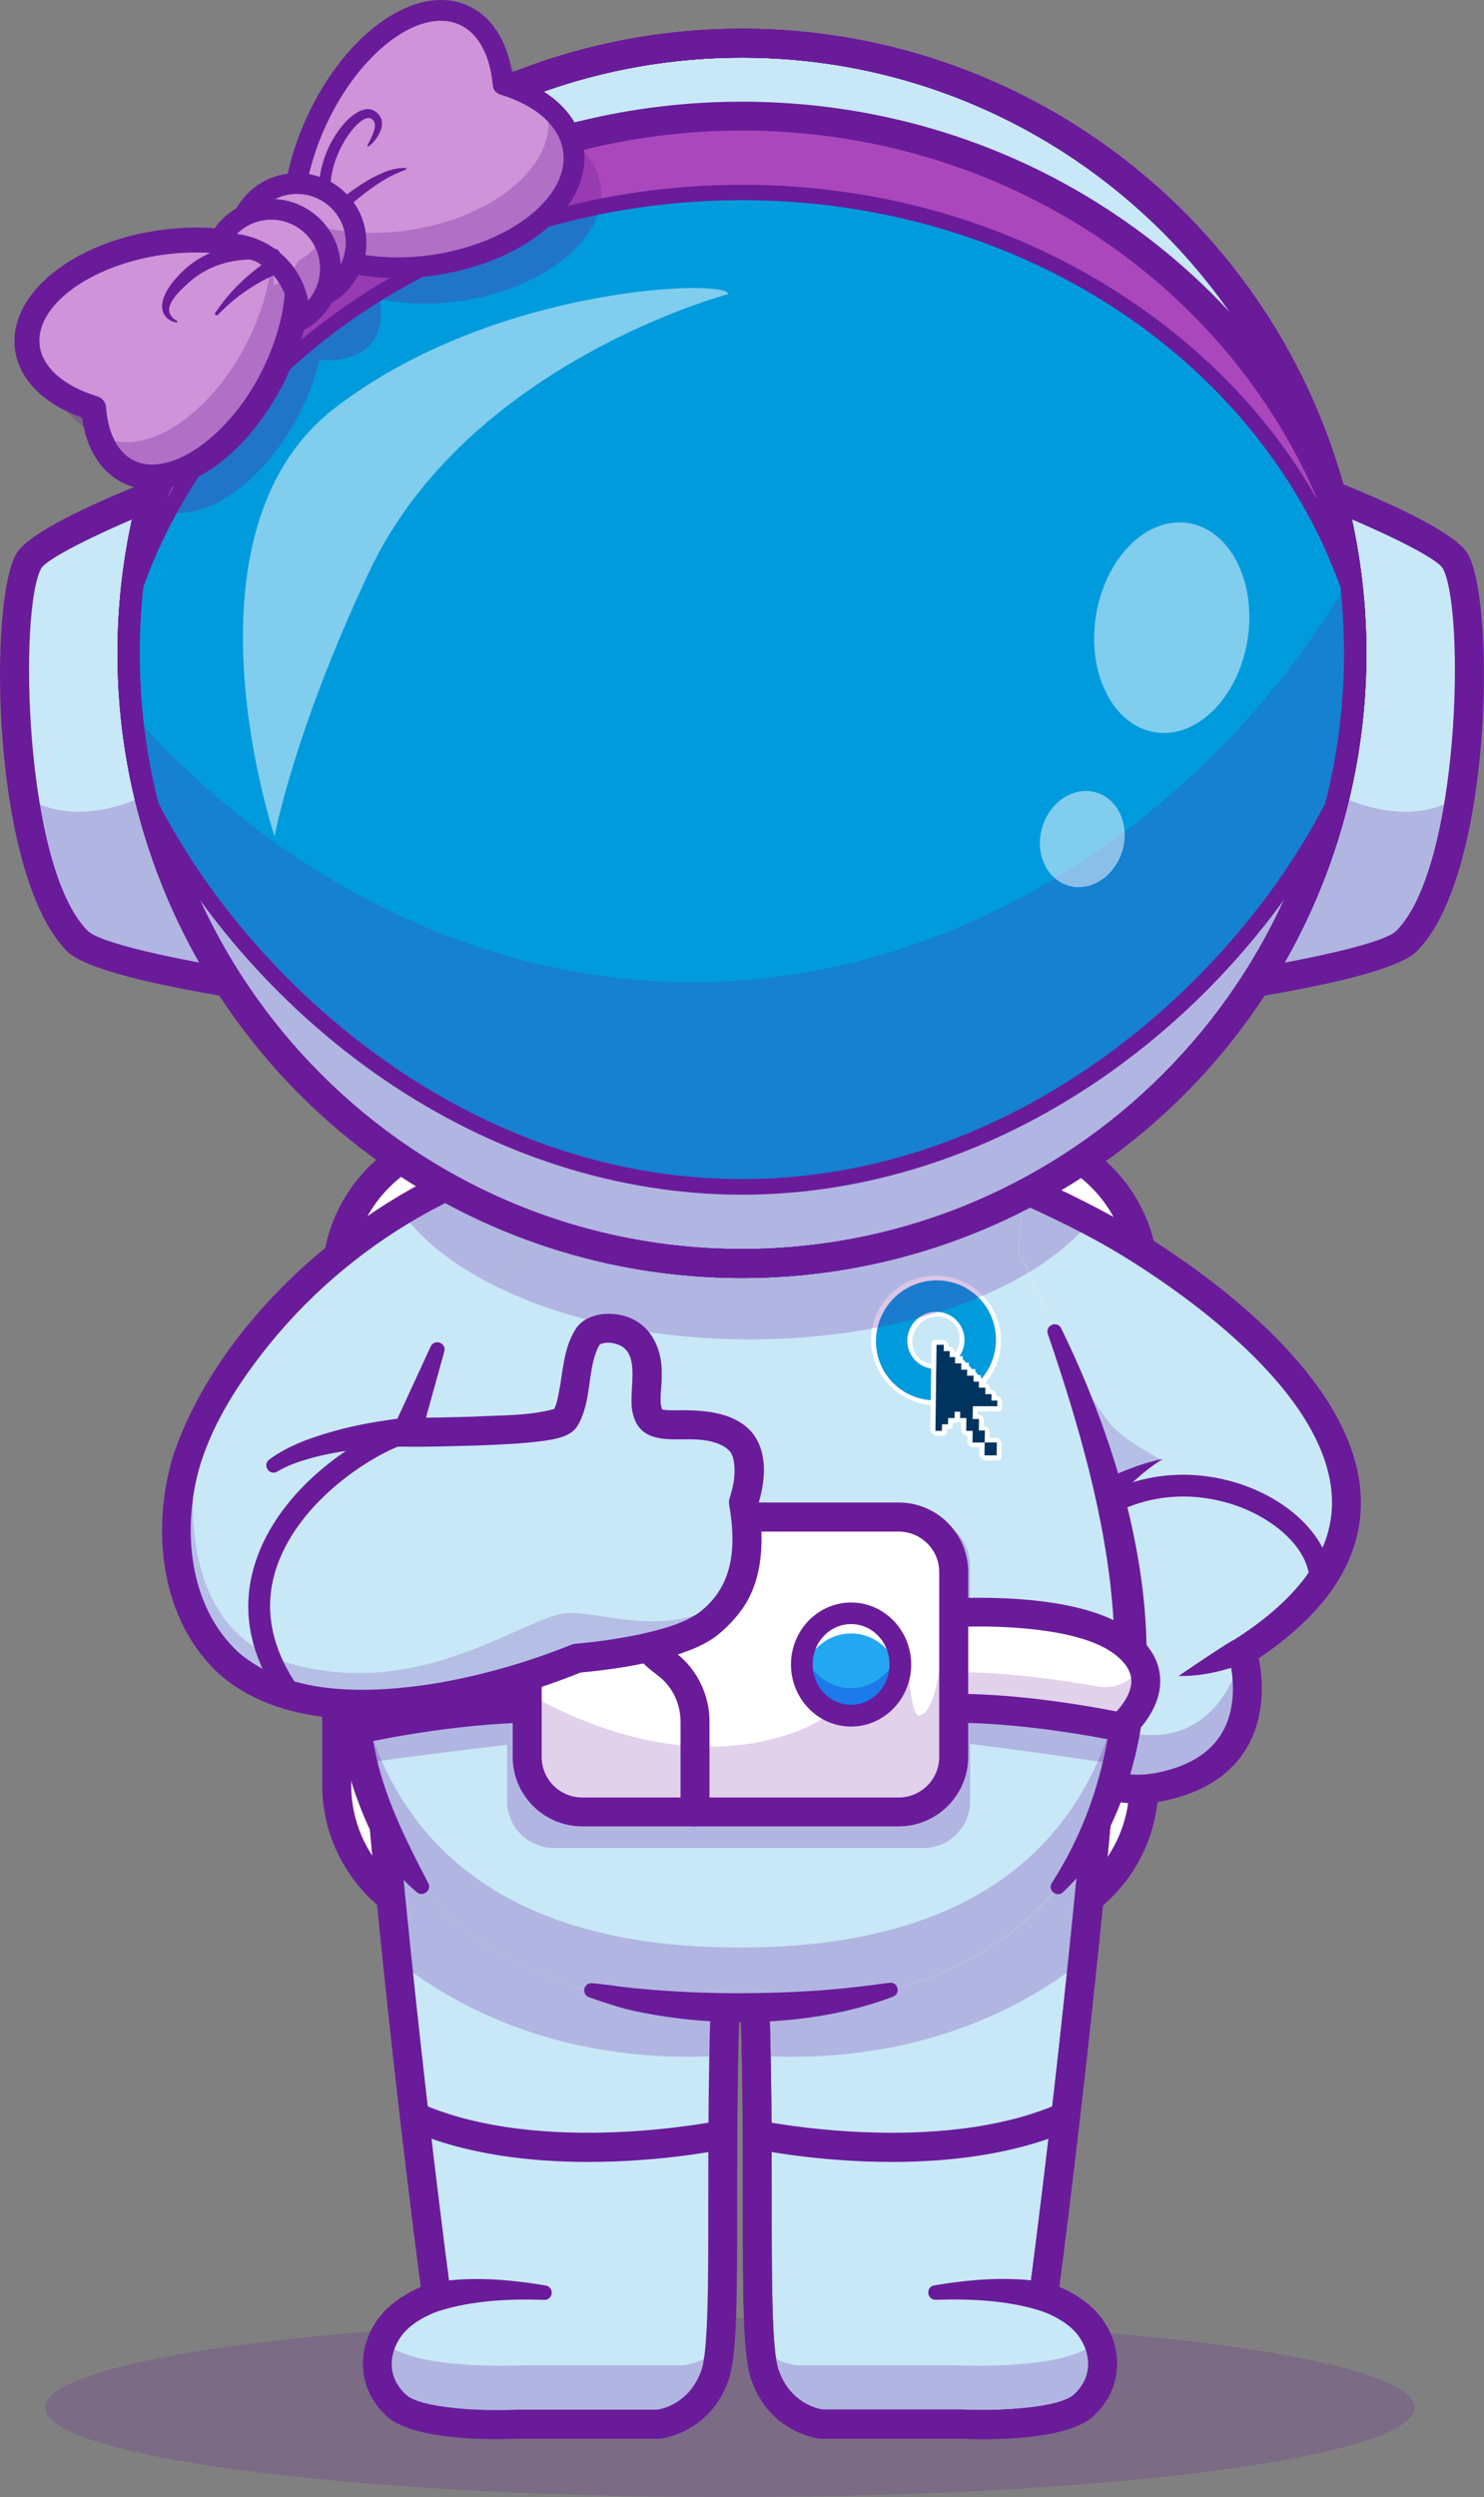
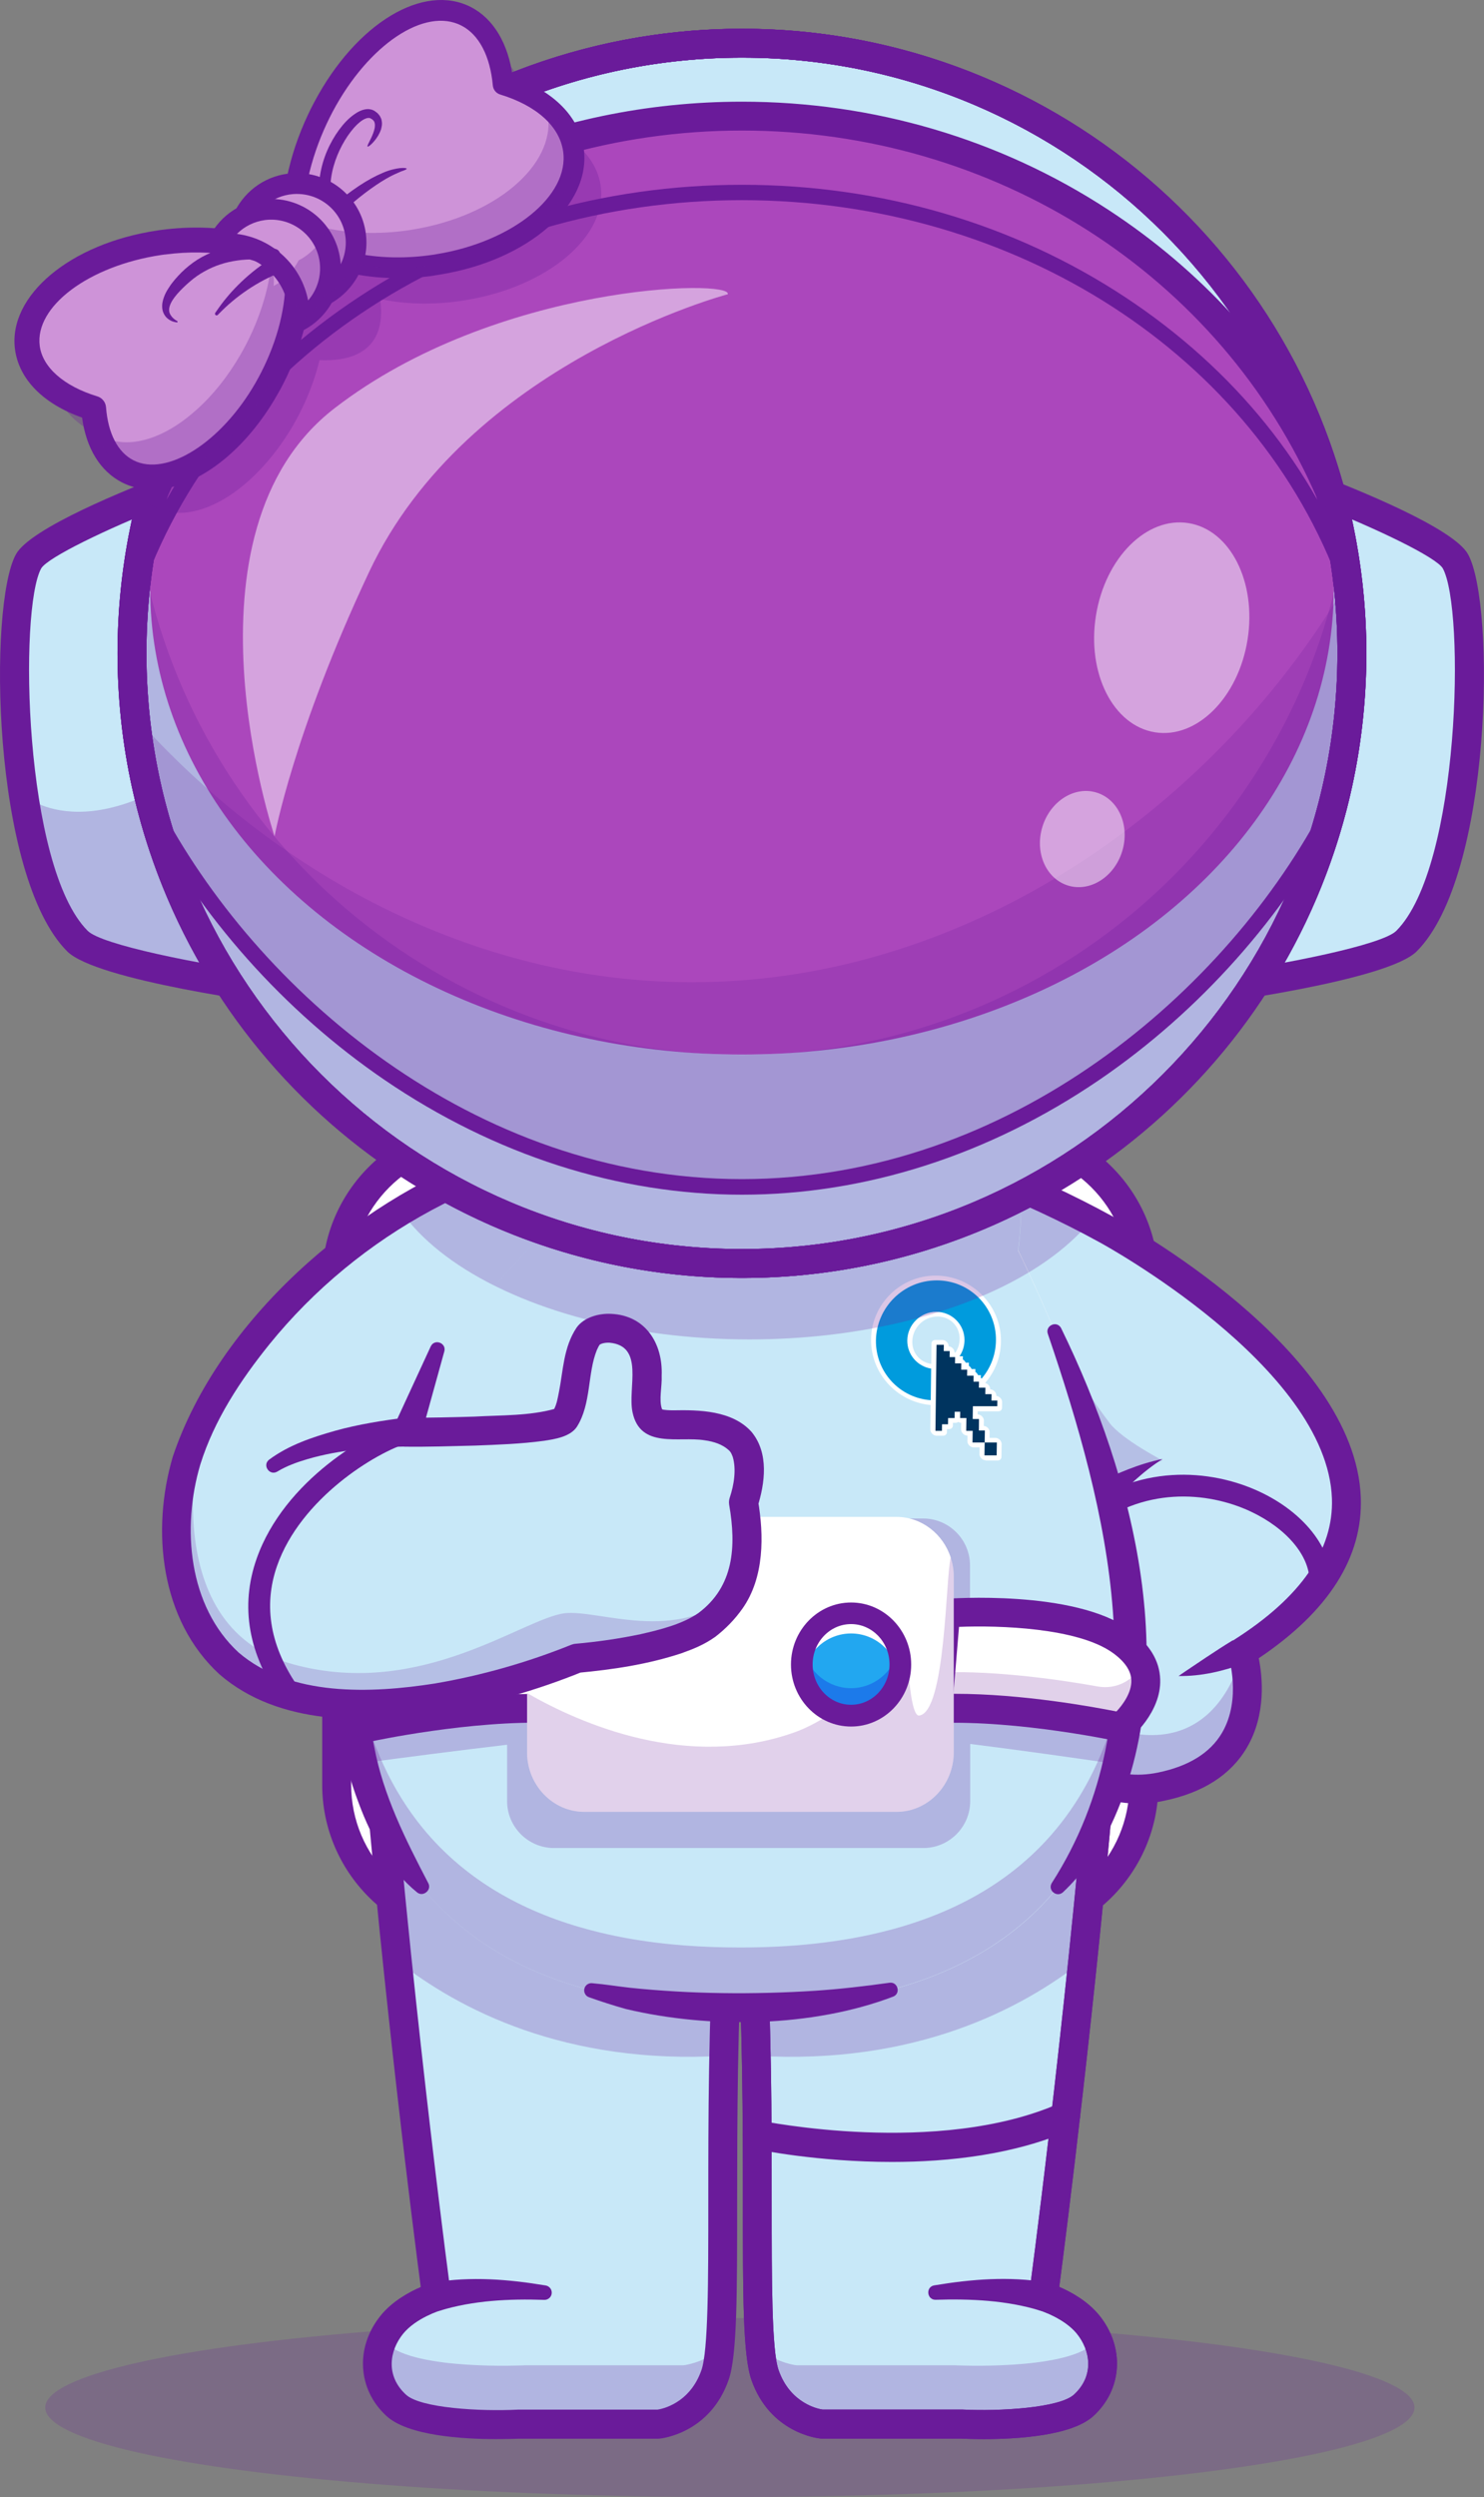
<svg xmlns="http://www.w3.org/2000/svg" version="1.1" id="Capa_1" x="0px" y="0px" viewBox="0 0 148.63 250" style="enable-background:new 0 0 148.63 250;" xml:space="preserve">
  <rect x="0" y="0" width="148.63" height="250" fill="#808080" stroke="none" />
  <style type="text/css">
	.st0{opacity:0.2;}
	.st1{fill:#6A1B9A;}
	.st2{fill:#FFFFFF;}
	.st3{fill:#C8E8F8;}
	.st4{opacity:0.25;}
	.st5{fill:#D8D8D8;}
	.st6{fill:#009BDD;}
	.st7{fill:#00345F;}
	.st8{opacity:0.2;fill:#6A1B9A;}
	.st9{fill:#22A7F0;}
	.st10{fill:#1C7AEA;}
	.st11{fill:#AB47BC;}
	.st12{opacity:0.5;}
	.st13{opacity:0.3;}
	.st14{fill:#CE93D8;}
</style>
  <g>
    <g>
      <g>
        <g class="st0">
          <ellipse class="st1" cx="73.1" cy="241.04" rx="68.57" ry="8.96" />
        </g>
        <g>
          <path class="st2" d="M98.86,193.16H49.44c-8.64,0-15.72-7.07-15.72-15.72v-48.11c0-8.64,7.07-15.72,15.72-15.72h49.42      c8.64,0,15.72,7.07,15.72,15.72v48.11C114.57,186.08,107.5,193.16,98.86,193.16z" />
          <path class="st1" d="M100.11,194.6H48.18c-8.77,0-15.91-7.14-15.91-15.91v-50.62c0-8.77,7.14-15.91,15.91-15.91h51.93      c8.77,0,15.91,7.14,15.91,15.91v50.62C116.02,187.47,108.88,194.6,100.11,194.6z M48.18,115.06c-7.18,0-13.01,5.84-13.01,13.01      v50.62c0,7.18,5.84,13.01,13.01,13.01h51.93c7.18,0,13.01-5.84,13.01-13.01v-50.62c0-7.18-5.84-13.01-13.01-13.01H48.18z" />
        </g>
        <g>
          <g>
            <path class="st3" d="M124.41,165.38c0,0,3.57,11.13-8.16,13.52c-2.11,0.43-4.13,0.26-5.94-0.4       c-7.78-2.87-11.55-14.87-1.32-26.88c0.54-0.64,1.12-1.27,1.74-1.91c0.03-0.03,0.05-0.05,0.08-0.08c0,0-0.54-0.9-2.28-2.16       c-1.09-0.79-2.65-1.73-4.84-2.69l-4.21-12.86l-0.01-0.02l-0.75-2.28l-4.55-13.89c0,0,4.17,1.41,9.49,3.83       c1.76,0.8,3.65,1.7,5.55,2.71c0.52,0.28,1.05,0.56,1.58,0.85c0,0,1.15,0.62,2.96,1.74       C123.02,130.61,149.31,149.53,124.41,165.38z" />
          </g>
          <g class="st4">
            <path class="st1" d="M109.22,122.25c-2.37,2.87-5.99,5.39-10.5,7.36l-4.55-13.89c0,0,4.17,1.41,9.49,3.83       C105.43,120.34,107.31,121.25,109.22,122.25z" />
          </g>
          <g>
            <path class="st5" d="M63.35,113.61l-13.81,15.12c-4.13-2.06-7.38-4.62-9.4-7.5C46.54,117.35,54.3,114.42,63.35,113.61z" />
          </g>
          <g>
            <path class="st5" d="M103.02,127.4c-6.83,4.11-16.82,6.7-27.95,6.7c-11.96,0-22.61-2.99-29.43-7.65c0.2-0.42,0.4-0.84,0.6-1.27       c0,0-3.81-21.89,15.24-29.33c4.21-0.87,8.79-1.35,13.58-1.35c4.95,0,9.68,0.51,14,1.45c16.38,7.52,12.9,29.23,12.9,29.23       C102.34,125.93,102.69,126.67,103.02,127.4z" />
          </g>
          <g class="st0">
            <path class="st1" d="M102.42,134.31l1.25,10.47c5.68,2.47,7.12,4.85,7.12,4.85c-0.03,0.03-0.05,0.05-0.08,0.08       c1.52-1.26,3.57-2.69,5.71-3.5c0,0-4.04-2.1-5.28-3.73c-3.96-5.2-4.04-7.08-5.55-9.22       C105.12,132.57,101.87,133.16,102.42,134.31z" />
          </g>
          <g class="st4">
            <path class="st1" d="M116.25,178.89c11.59-2.36,8.24-13.26,8.16-13.52l0,0c0,0-2.01,10.79-12.49,7.83       c-6.7-1.9-6.13-11.34-4.85-17.9c-0.11-0.26-0.21-0.53-0.28-0.8c0,0,0,0,0,0C97.53,168.26,105.76,181.03,116.25,178.89z" />
          </g>
          <g>
            <path class="st1" d="M113.99,180.57c-4.48,0-8.57-2.43-10.84-6.62c-3.04-5.61-3.06-14.86,5.69-24.36       c-0.76-0.71-2.21-1.82-4.71-3.02c-0.72-0.34-1.03-1.21-0.68-1.93c0.34-0.72,1.21-1.03,1.93-0.68c5.04,2.4,6.52,4.67,6.67,4.92       l0.58,0.96l-0.79,0.8c-8.58,8.71-8.8,17.04-6.15,21.93c2.11,3.89,6.04,5.77,10.27,4.9c3.09-0.63,5.25-1.97,6.43-3.98       c1.99-3.39,0.66-7.64,0.65-7.68l-0.34-1.06l0.94-0.6c6.66-4.24,9.94-8.99,9.76-14.12c-0.48-13.24-23.04-25.53-23.27-25.65       c-7.99-4.41-16.32-7.26-16.41-7.28c-0.76-0.26-1.16-1.08-0.91-1.84c0.26-0.76,1.08-1.16,1.84-0.91       c0.35,0.12,8.65,2.95,16.86,7.48c0.98,0.52,24.23,13.2,24.78,28.09c0.22,5.99-3.22,11.4-10.22,16.1       c0.37,1.82,0.77,5.6-1.18,8.93c-1.61,2.75-4.42,4.55-8.35,5.35C115.68,180.49,114.83,180.57,113.99,180.57z" />
          </g>
          <g>
            <path class="st1" d="M124.63,166.53c-2.1,0.78-4.33,1.31-6.59,1.27c0.8-0.56,1.93-1.3,2.74-1.85c0.89-0.59,1.8-1.19,2.7-1.73       L124.63,166.53L124.63,166.53z" />
          </g>
          <g>
            <path class="st1" d="M132.24,159.39C132.24,159.39,132.24,159.39,132.24,159.39c-0.6,0-1.09-0.49-1.09-1.09       c0.01-2.55-2.31-5.29-5.89-6.97c-4.31-2.02-10.86-2.56-16.3,1.98c-0.46,0.38-1.14,0.32-1.53-0.14       c-0.38-0.46-0.32-1.14,0.14-1.53c6.23-5.2,13.7-4.59,18.61-2.28c4.35,2.04,7.15,5.55,7.14,8.94       C133.32,158.91,132.84,159.39,132.24,159.39z" />
          </g>
          <g>
            <path class="st1" d="M109.67,148.61c2.16-1.09,4.41-2.06,6.77-2.54c-1.96,1.24-3.64,2.87-5.19,4.57       C111.25,150.64,109.67,148.61,109.67,148.61L109.67,148.61z" />
          </g>
        </g>
        <g>
          <path class="st3" d="M73.02,192.42c-0.22,3.62-0.37,7.23-0.46,10.75c-0.02,0.89-0.04,1.78-0.06,2.65      c-0.3,15.45,0.28,28.62-0.87,31.95c-1.58,4.53-5.67,4.93-5.67,4.93H51.93c0,0-9.68,0.48-12.25-1.88      c-2.57-2.36-2.32-5.73-0.44-8.06c1.61-2,4.49-2.84,4.49-2.84s-1.95-14.41-3.94-33.59c-0.08-0.78-0.16-1.56-0.24-2.36      c-0.61-5.93-1.21-12.25-1.76-18.72L73.02,192.42z" />
        </g>
        <g class="st4">
          <path class="st1" d="M73.02,192.42c-0.22,3.62-0.37,7.23-0.46,10.75c-0.02,0.89-0.04,1.78-0.06,2.65      c-15.89,0.94-26.57-4.67-32.7-9.49c-0.08-0.78-0.16-1.56-0.24-2.36c-0.61-5.93-1.21-12.25-1.76-18.72L73.02,192.42z" />
        </g>
        <g class="st4">
          <path class="st1" d="M39.68,240.82c2.57,2.36,12.25,1.88,12.25,1.88h14.01c0,0,4.1-0.4,5.68-4.93c0.2-0.57,0.35-1.42,0.45-2.53      c-1.79,1.39-3.61,1.57-3.61,1.57H52.62c0,0-10.94,0.54-13.85-2.13c-0.16-0.14-0.3-0.29-0.44-0.44      C37.37,236.37,37.61,238.92,39.68,240.82z" />
        </g>
        <g>
          <path class="st1" d="M49.68,244.2c-3.3,0-8.81-0.32-10.98-2.32c-2.89-2.65-3.14-6.87-0.59-10.03c1.18-1.47,2.9-2.39,4.03-2.88      c-0.7-5.34-3.68-28.6-5.79-53.59c-0.07-0.8,0.52-1.5,1.32-1.56c0.8-0.07,1.5,0.52,1.56,1.32c2.4,28.28,5.89,54.33,5.93,54.59      c0.1,0.71-0.34,1.38-1.03,1.58c-0.02,0.01-2.47,0.75-3.77,2.36c-1.34,1.66-1.77,4.18,0.3,6.08c1.46,1.35,7.43,1.69,11.2,1.5      c0.02,0,0.05,0,0.07,0h13.92c0.42-0.06,3.23-0.6,4.4-3.95c0.69-1.97,0.69-8.89,0.69-16.9c0-8.04,0-18.04,0.63-28.06      c0.05-0.8,0.73-1.4,1.54-1.35c0.8,0.05,1.4,0.74,1.35,1.54c-0.62,9.93-0.62,19.88-0.63,27.88c0,9.28,0,15.42-0.85,17.85      c-1.86,5.35-6.7,5.87-6.9,5.89c-0.05,0-0.09,0.01-0.14,0.01H51.97C51.54,244.17,50.72,244.2,49.68,244.2z" />
        </g>
        <g>
-           <path class="st1" d="M58.91,216.45c-5.72,0-12.32-0.72-18-3.23c-0.73-0.32-1.06-1.18-0.74-1.91c0.32-0.73,1.18-1.06,1.91-0.74      c12.2,5.39,29.84,1.77,30.02,1.74c0.78-0.16,1.55,0.34,1.71,1.12c0.16,0.78-0.34,1.55-1.12,1.71      C72.27,215.24,66.34,216.45,58.91,216.45z" />
-         </g>
+           </g>
        <g>
          <path class="st1" d="M43.39,228.52c3.81-0.63,7.54-0.32,11.27,0.3c0.39,0.07,0.66,0.44,0.59,0.84c-0.06,0.36-0.39,0.62-0.75,0.6      c-3.48-0.12-7.14,0.06-10.44,1.08C42.09,231.87,41.38,228.94,43.39,228.52L43.39,228.52z" />
        </g>
        <g>
          <g>
            <path class="st3" d="M75.21,192.42c0.22,3.62,0.37,7.23,0.46,10.75c0.02,0.89,0.04,1.78,0.06,2.65       c0.3,15.45-0.28,28.62,0.87,31.95c1.58,4.53,5.67,4.93,5.67,4.93H96.3c0,0,9.68,0.48,12.25-1.88c2.57-2.36,2.32-5.73,0.44-8.06       c-1.61-2-4.49-2.84-4.49-2.84s1.95-14.41,3.94-33.59c0.08-0.78,0.16-1.56,0.24-2.36c0.61-5.93,1.21-12.25,1.76-18.72       L75.21,192.42z" />
          </g>
          <g class="st4">
            <path class="st1" d="M75.21,192.42c0.22,3.62,0.37,7.23,0.46,10.75c0.02,0.89,0.04,1.78,0.06,2.65       c15.89,0.94,26.57-4.67,32.7-9.49c0.08-0.78,0.16-1.56,0.24-2.36c0.61-5.93,1.21-12.25,1.76-18.72L75.21,192.42z" />
          </g>
          <g class="st4">
            <path class="st1" d="M108.55,240.82c-2.57,2.36-12.25,1.88-12.25,1.88H82.29c0,0-4.1-0.4-5.68-4.93       c-0.2-0.57-0.35-1.42-0.45-2.53c1.79,1.39,3.61,1.57,3.61,1.57h15.84c0,0,10.94,0.54,13.85-2.13c0.16-0.14,0.3-0.29,0.44-0.44       C110.86,236.37,110.61,238.92,108.55,240.82z" />
          </g>
          <g>
            <path class="st1" d="M98.55,244.2c-1.04,0-1.85-0.03-2.29-0.05H82.29c-0.05,0-0.09,0-0.14-0.01c-0.21-0.02-5.04-0.54-6.9-5.89       c-0.85-2.44-0.85-8.57-0.85-17.85c0-8,0-17.95-0.63-27.88c-0.05-0.8,0.56-1.49,1.35-1.54c0.79-0.05,1.49,0.56,1.54,1.35       c0.63,10.02,0.63,20.02,0.63,28.06c0,8.01,0,14.93,0.69,16.9c1.16,3.33,3.95,3.89,4.4,3.95H96.3c0.02,0,0.05,0,0.07,0       c3.77,0.19,9.74-0.16,11.2-1.5c2.06-1.9,1.63-4.42,0.3-6.08c-1.3-1.61-3.75-2.35-3.77-2.36c-0.68-0.2-1.12-0.88-1.03-1.58       c0.04-0.26,3.53-26.31,5.93-54.59c0.07-0.8,0.77-1.39,1.56-1.32c0.8,0.07,1.39,0.77,1.32,1.56       c-2.12,24.99-5.09,48.25-5.79,53.59c1.14,0.49,2.85,1.41,4.03,2.88c2.54,3.16,2.3,7.37-0.59,10.03       C107.36,243.88,101.85,244.2,98.55,244.2z" />
          </g>
          <g>
            <path class="st1" d="M89.32,216.45c-7.43,0-13.36-1.22-13.79-1.31c-0.78-0.16-1.28-0.93-1.12-1.71       c0.16-0.78,0.93-1.28,1.71-1.12c0.18,0.04,17.84,3.65,30.02-1.74c0.73-0.32,1.59,0.01,1.91,0.74c0.32,0.73-0.01,1.59-0.74,1.91       C101.64,215.73,95.03,216.45,89.32,216.45z" />
          </g>
          <g>
            <path class="st1" d="M104.16,231.33c-3.3-1.02-6.96-1.19-10.44-1.08c-0.89,0.03-1.04-1.28-0.16-1.44       c3.73-0.62,7.47-0.93,11.27-0.3C106.85,228.94,106.15,231.87,104.16,231.33L104.16,231.33z" />
          </g>
        </g>
        <g>
          <path class="st1" d="M98.55,244.2c-1.04,0-1.85-0.03-2.29-0.05H82.29c-0.05,0-0.09,0-0.14-0.01c-0.21-0.02-5.04-0.54-6.9-5.89      c-0.85-2.44-0.85-8.57-0.85-17.85c0-8,0-17.95-0.63-27.88c-0.05-0.8,0.56-1.49,1.35-1.54c0.79-0.05,1.49,0.56,1.54,1.35      c0.63,10.02,0.63,20.02,0.63,28.06c0,8.01,0,14.93,0.69,16.9c1.16,3.33,3.95,3.89,4.4,3.95H96.3c0.02,0,0.05,0,0.07,0      c3.77,0.19,9.74-0.16,11.2-1.5c2.06-1.9,1.63-4.42,0.3-6.08c-1.3-1.61-3.75-2.35-3.77-2.36c-0.68-0.2-1.12-0.88-1.03-1.58      c0.04-0.26,3.53-26.31,5.93-54.59c0.07-0.8,0.77-1.39,1.56-1.32c0.8,0.07,1.39,0.77,1.32,1.56      c-2.12,24.99-5.09,48.25-5.79,53.59c1.14,0.49,2.85,1.41,4.03,2.88c2.54,3.16,2.3,7.37-0.59,10.03      C107.36,243.88,101.85,244.2,98.55,244.2z" />
        </g>
        <g>
          <path class="st2" d="M101.98,125.19c9.11,18.84,13.2,36.08,10.42,49.49c-0.99,4.78-2.64,8.72-4.76,11.95      c-4.57,6.97-11.33,10.68-18.37,12.57c-5.15,1.38-10.44,1.79-15.15,1.79c-3.63,0-7.6-0.24-11.59-0.99      c-1.12-0.21-2.24-0.46-3.35-0.75c-6.28-1.65-12.34-4.73-16.85-10.26c-2.96-3.63-5.25-8.3-6.5-14.32      c-2.78-13.4,1.32-30.65,10.42-49.49" />
        </g>
        <g>
          <path class="st3" d="M113.26,165.38c0.03,3.27-0.25,6.38-0.85,9.3c-0.14,0.67-0.29,1.32-0.46,1.96c-1.01,3.91-2.48,7.21-4.31,10      c-4.57,6.97-11.33,10.68-18.37,12.57c-5.15,1.38-10.44,1.79-15.15,1.79c-3.63,0-7.6-0.24-11.59-0.98      c-1.12-0.21-2.24-0.46-3.35-0.75c-6.28-1.65-12.34-4.73-16.86-10.26c-2.65-3.25-4.76-7.34-6.08-12.48      c-0.15-0.6-0.29-1.21-0.42-1.84c-0.61-2.93-0.89-6.04-0.85-9.3c0.1-11.7,4.16-25.46,11.28-40.18c0,0-5.29-30.45,27.86-31.73      c33.16-1.28,27.86,31.73,27.86,31.73C109.1,139.92,113.16,153.67,113.26,165.38z" />
          <g>
            <path class="st2" d="M93.37,140.68c-1.62-0.1-3.14-0.81-4.28-1.98c-1.21-1.25-1.87-2.89-1.85-4.62       c0.05-3.51,2.94-6.37,6.46-6.37c1.72,0,3.35,0.67,4.58,1.87c1.29,1.26,1.99,2.95,1.97,4.74c-0.02,1.53-0.58,3-1.59,4.15       c-0.07,0.08-0.17,0.12-0.29,0.12c-0.09,0-0.18-0.02-0.27-0.07c-0.15-0.08-0.27-0.22-0.32-0.37c-0.14-0.01-0.28-0.08-0.39-0.19       c-0.12-0.12-0.19-0.27-0.19-0.42l0,0h-0.04c-0.15,0-0.31-0.07-0.43-0.19c-0.12-0.12-0.19-0.27-0.19-0.42l0-0.03       c-0.15,0-0.3-0.07-0.41-0.19c-0.12-0.12-0.19-0.27-0.19-0.42l0-0.11c-0.09-0.05-0.17-0.12-0.23-0.21       c-0.12-0.18-0.14-0.38-0.04-0.52c0.28-0.41,0.44-0.89,0.44-1.39c0.01-0.64-0.23-1.22-0.66-1.64c-0.41-0.4-0.96-0.61-1.55-0.61       c-1.38,0-2.51,1.12-2.53,2.51c-0.01,0.59,0.2,1.14,0.58,1.55c0.34,0.37,0.8,0.61,1.31,0.68c0.14,0.02,0.28,0.1,0.39,0.21       c0.11,0.12,0.16,0.26,0.16,0.39l-0.04,3.16c0,0.21-0.16,0.36-0.37,0.36C93.39,140.68,93.38,140.68,93.37,140.68z" />
            <path class="st6" d="M99.75,134.2c0.04-3.32-2.61-6.01-5.93-6.01c-3.32,0-6.04,2.69-6.09,6.01c-0.04,3.19,2.41,5.79,5.54,5.99       l0.04-3.16c-1.39-0.19-2.46-1.39-2.44-2.83c0.02-1.58,1.32-2.86,2.9-2.86c1.58,0,2.85,1.28,2.83,2.86       c-0.01,0.59-0.19,1.13-0.5,1.59h0.34l-0.01,0.64h0.61l-0.01,0.64h0.66l-0.01,0.61h0.56l-0.01,0.44       C99.17,137.07,99.73,135.7,99.75,134.2z" />
            <path class="st2" d="M98.72,146.2c-0.15,0-0.31-0.07-0.43-0.19c-0.12-0.12-0.19-0.27-0.19-0.42l0.01-0.68h-0.6       c-0.15,0-0.31-0.07-0.43-0.19c-0.12-0.12-0.19-0.27-0.19-0.42l0.01-0.57h-0.02c-0.15,0-0.31-0.07-0.43-0.19       c-0.12-0.12-0.19-0.27-0.19-0.42l0.01-0.67c-0.1,0-0.2-0.03-0.3-0.09c-0.06,0.05-0.15,0.09-0.25,0.09h-0.28l0,0.27       c0,0.21-0.16,0.36-0.37,0.36h-0.23l0,0.3c0,0.21-0.16,0.36-0.37,0.36H93.8c-0.15,0-0.31-0.07-0.43-0.19       c-0.12-0.12-0.19-0.27-0.19-0.42l0.11-8.61c0-0.21,0.16-0.36,0.37-0.36h0.73c0.15,0,0.31,0.07,0.43,0.19       c0.12,0.12,0.19,0.27,0.19,0.42l0,0.02c0.14,0.01,0.29,0.08,0.4,0.19c0.12,0.12,0.19,0.27,0.19,0.42       c0.12,0.02,0.25,0.08,0.35,0.18c0.12,0.12,0.19,0.27,0.19,0.42l0,0.02c0.15,0,0.31,0.07,0.43,0.19       c0.12,0.12,0.19,0.27,0.19,0.42l0,0.02c0.14,0.01,0.29,0.08,0.4,0.19c0.12,0.12,0.19,0.27,0.19,0.41h0.02       c0.15,0,0.31,0.07,0.43,0.19c0.12,0.12,0.19,0.27,0.19,0.42l0,0c0.13,0.02,0.25,0.08,0.35,0.18c0.12,0.12,0.19,0.27,0.19,0.41       h0.02c0.15,0,0.31,0.07,0.43,0.19s0.19,0.27,0.19,0.42l0,0.04c0.15,0,0.31,0.07,0.43,0.19c0.12,0.12,0.19,0.27,0.19,0.42       l0,0.05c0.14,0.01,0.28,0.08,0.39,0.19c0.12,0.12,0.19,0.27,0.19,0.42l-0.01,0.57c0,0.21-0.16,0.36-0.37,0.36h-2.07l0,0.31       c0.15,0,0.31,0.07,0.43,0.19c0.12,0.12,0.19,0.27,0.19,0.42l-0.01,0.54c0.14,0.01,0.29,0.08,0.4,0.19       c0.12,0.12,0.19,0.27,0.19,0.42l-0.01,0.59h0.59c0.15,0,0.31,0.07,0.43,0.19c0.12,0.12,0.19,0.27,0.19,0.42l-0.02,1.29       c0,0.21-0.16,0.36-0.37,0.36H98.72z" />
            <path class="st7" d="M99.31,139.58h-0.63l0.01-0.65h-0.65l0.01-0.6H97.5l0.01-0.6h-0.65l0.01-0.6h-0.6l0.01-0.63h-0.63       l0.01-0.63h-0.55l0.01-0.6h-0.6l0.01-0.63h-0.73l-0.11,8.61h0.65l0.01-0.65h0.6l0.01-0.63h0.65l0.01-0.63h0.55l-0.01,0.63h0.63       l-0.02,1.28h0.65l-0.02,1.17h1.22l-0.02,1.29h1.22l0.02-1.29h-1.22l0.02-1.2h-0.6l0.01-1.15h-0.63l0.02-1.28h2.44l0.01-0.57       H99.3L99.31,139.58z" />
          </g>
        </g>
        <g class="st4">
          <path class="st1" d="M103.02,127.4c-6.83,4.11-16.82,6.7-27.95,6.7c-11.96,0-22.61-2.99-29.43-7.65c0.2-0.42,0.4-0.84,0.6-1.27      c0,0-3.81-21.89,15.24-29.33c4.21-0.87,8.79-1.35,13.58-1.35c4.95,0,9.68,0.51,14,1.45c16.38,7.52,12.9,29.23,12.9,29.23      C102.34,125.93,102.69,126.67,103.02,127.4z" />
        </g>
        <g class="st4">
          <path class="st1" d="M112.4,174.68c-0.99,4.78-2.64,8.72-4.77,11.95c-4.57,6.97-11.33,10.68-18.37,12.57      c-5.15,1.38-10.44,1.79-15.15,1.79c-3.63,0-7.6-0.24-11.59-0.98c-1.12-0.21-2.24-0.46-3.35-0.75      c-6.28-1.65-12.34-4.73-16.86-10.26c-2.96-3.63-5.25-8.31-6.5-14.32c-0.77-3.7-1.01-7.69-0.77-11.93      c0.12,2.05,0.37,4.02,0.77,5.92c1.25,6.02,3.54,10.69,6.5,14.32c4.52,5.53,10.58,8.61,16.86,10.26      c1.11,0.29,2.23,0.54,3.35,0.75c3.98,0.74,7.96,0.98,11.59,0.98c4.71,0,10.01-0.41,15.15-1.79c7.04-1.89,13.8-5.6,18.37-12.57      c2.12-3.24,3.77-7.17,4.77-11.95c0.39-1.9,0.65-3.88,0.77-5.92C113.41,166.99,113.17,170.98,112.4,174.68z" />
        </g>
        <g>
          <path class="st1" d="M41.77,189.46c-2.78-2.27-4.56-5.51-5.8-8.82c-3.81-9.91-3.02-20.98-0.31-31.06c0.21-0.77,1-1.23,1.77-1.02      c0.75,0.2,1.2,0.96,1.04,1.71c-0.34,1.64-0.67,3.28-0.94,4.93c-1.03,6.51-1.42,13.22-0.05,19.69c0.92,4.9,3.13,9.26,5.42,13.66      C43.26,189.23,42.37,189.96,41.77,189.46L41.77,189.46z" />
        </g>
        <g>
          <path class="st1" d="M89.45,199.9c-8.1,3.08-18.37,3.23-26.76,1.24c-1.25-0.35-2.49-0.75-3.7-1.18      c-0.38-0.13-0.57-0.55-0.44-0.93c0.12-0.34,0.47-0.53,0.81-0.47c1.26,0.11,2.48,0.31,3.72,0.45c6.17,0.64,12.4,0.69,18.58,0.3      c2.48-0.17,4.94-0.45,7.42-0.8C89.92,198.38,90.25,199.59,89.45,199.9L89.45,199.9z" />
        </g>
        <g>
          <path class="st1" d="M106.28,132.98c7.29,14.93,12.47,34.72,4.68,50.39c-1.17,2.25-2.66,4.35-4.5,6.08      c-0.61,0.56-1.56-0.19-1.12-0.92c10.84-16.88,5.62-37.33-0.4-55C104.67,132.71,105.86,132.17,106.28,132.98L106.28,132.98z" />
        </g>
        <g class="st4">
          <path class="st1" d="M97.15,165.38v-8.66c0-2.58-2.11-4.69-4.69-4.69h-37c-2.58,0-4.69,2.11-4.69,4.69v8.66H34.97l1.28,11.15      c4.51-0.61,9.54-1.26,14.54-1.85v5.65c0,2.58,2.11,4.69,4.69,4.69h37c2.58,0,4.69-2.11,4.69-4.69v-5.73      c5.14,0.65,10.29,1.37,14.79,2.04c0.17-0.64,0.32-1.29,0.46-1.96c0.61-2.93,0.89-6.04,0.85-9.3H97.15z" />
        </g>
        <g>
          <g>
            <path class="st2" d="M94.72,161.51c0,0,12.38-0.94,17.6,2.81c5.54,3.99-0.04,8.6-0.04,8.6s-9.97-2.18-18.35-1.87L94.72,161.51z       " />
          </g>
          <g>
            <path class="st8" d="M112.28,172.93c0,0-9.98-2.18-18.35-1.87l0.3-3.63c5.82-0.18,12.35,0.81,15.73,1.42       c1.8,0.32,3.62-0.58,4.37-2.25c0.01-0.02,0.01-0.03,0.02-0.05C115.99,169.86,112.28,172.93,112.28,172.93z" />
          </g>
          <g>
            <path class="st2" d="M54.54,161.51c0,0-12.38-0.94-17.6,2.81c-5.54,3.99,0.04,8.6,0.04,8.6s9.97-2.18,18.35-1.87L54.54,161.51z       " />
          </g>
          <g>
            <path class="st1" d="M112.65,174.49l-0.69-0.15c-0.1-0.02-9.9-2.13-17.99-1.83l-1.63,0.06l1.03-12.4l1.23-0.09       c0.53-0.04,12.98-0.94,18.55,3.08c1.96,1.41,2.99,3.09,3.05,4.98c0.11,3.29-2.89,5.81-3.02,5.91L112.65,174.49z M95.63,169.58       c6.75,0,13.88,1.31,16.19,1.77c0.66-0.7,1.54-1.93,1.49-3.14c-0.04-0.95-0.66-1.86-1.85-2.72c-3.51-2.53-11.42-2.77-15.41-2.61       l-0.56,6.69C95.54,169.58,95.59,169.58,95.63,169.58z" />
          </g>
          <g>
            <path class="st1" d="M36.6,174.49l-0.54-0.45c-0.13-0.11-3.13-2.62-3.01-5.91c0.06-1.89,1.09-3.57,3.05-4.98       c5.58-4.02,18.03-3.12,18.55-3.08l1.23,0.09l1.03,12.4l-1.63-0.06c-8.09-0.3-17.89,1.81-17.99,1.83L36.6,174.49z M51.22,162.85       c-4.23,0-10.44,0.49-13.44,2.65c-1.19,0.86-1.81,1.77-1.85,2.72c-0.05,1.21,0.84,2.43,1.49,3.14       c2.31-0.46,9.45-1.77,16.19-1.77c0.04,0,0.09,0,0.13,0l-0.56-6.69C52.62,162.87,51.95,162.85,51.22,162.85z" />
          </g>
          <g>
            <path class="st2" d="M95.52,157.82v17.63c0,3.27-2.58,5.95-5.73,5.95H58.52c-3.15,0-5.73-2.68-5.73-5.95v-17.63       c0-3.27,2.57-5.95,5.73-5.95h31.27c2.51,0,4.67,1.71,5.43,4.07C95.41,156.54,95.52,157.17,95.52,157.82z" />
          </g>
          <g class="st0">
            <path class="st1" d="M95.52,157.82v17.63c0,3.27-2.58,5.95-5.73,5.95H58.52c-3.15,0-5.73-2.68-5.73-5.95v-5.94       c5.39,3.1,16.08,7.76,26.81,3.92c5.24-1.88,11.25-8.32,11.25-8.32s0.23,6.75,1.2,6.65c2.68-0.3,2.66-13.96,3.17-15.83       C95.41,156.54,95.52,157.17,95.52,157.82z" />
          </g>
          <g>
-             <path class="st1" d="M90.01,182.85h-31.7c-3.84,0-6.96-3.12-6.96-6.96v-18.5c0-3.84,3.12-6.96,6.96-6.96h31.7       c3.84,0,6.96,3.12,6.96,6.96v18.5C96.97,179.73,93.84,182.85,90.01,182.85z M58.31,179.96h31.7c2.24,0,4.06-1.82,4.06-4.06       v-18.5c0-2.24-1.82-4.06-4.06-4.06h-31.7c-2.24,0-4.06,1.82-4.06,4.06v18.5C54.24,178.14,56.07,179.96,58.31,179.96" />
-           </g>
+             </g>
          <g>
            <ellipse class="st9" cx="85.24" cy="166.64" rx="4.94" ry="5.13" />
          </g>
          <g>
            <path class="st2" d="M90.18,166.64c0,0.35-0.03,0.69-0.1,1.02c-0.46-2.35-2.45-4.12-4.84-4.12c-2.39,0-4.39,1.77-4.84,4.12       c-0.06-0.33-0.1-0.67-0.1-1.02c0-2.83,2.21-5.13,4.94-5.13S90.18,163.81,90.18,166.64z" />
          </g>
          <g>
            <path class="st10" d="M90.17,166.64c0,2.83-2.21,5.13-4.94,5.13s-4.94-2.29-4.94-5.13c0-0.47,0.06-0.94,0.18-1.37       c0.58,2.16,2.49,3.75,4.76,3.75c2.26,0,4.18-1.59,4.76-3.75C90.11,165.7,90.17,166.17,90.17,166.64z" />
          </g>
          <g>
            <path class="st1" d="M85.24,172.86c-3.32,0-6.02-2.79-6.02-6.21s2.7-6.21,6.02-6.21s6.02,2.79,6.02,6.21       S88.56,172.86,85.24,172.86z M85.24,162.6c-2.12,0-3.85,1.81-3.85,4.04c0,2.23,1.73,4.04,3.85,4.04s3.85-1.81,3.85-4.04       C89.09,164.41,87.36,162.6,85.24,162.6z" />
          </g>
          <g>
-             <path class="st1" d="M69.61,182.85c-0.8,0-1.45-0.65-1.45-1.45v-9.03c0-1.78-0.81-3.48-2.17-4.54l-0.79-0.62       c-2.06-1.61-3.29-4.16-3.29-6.82v-8.52c0-0.8,0.65-1.45,1.45-1.45c0.8,0,1.45,0.65,1.45,1.45v8.52c0,1.78,0.81,3.48,2.17,4.54       l0.79,0.62c2.06,1.61,3.29,4.16,3.29,6.82v9.03C71.05,182.21,70.41,182.85,69.61,182.85z" />
-           </g>
+             </g>
        </g>
        <g>
          <path class="st3" d="M74.46,150.4c0.76,4.45,0.17,7.19-0.87,9.08c-0.68,1.25-1.57,2.12-2.41,2.86      c-3.24,2.89-13.43,3.65-13.43,3.65s-19.69,8.44-31.86,2.53c-8.11-3.94-10.12-15.33-6.56-24.24c0.28-0.68,0.6-1.4,0.97-2.15      c0-0.01,0-0.01,0-0.01c5.2-10.49,19.84-26.43,43.04-28.51L43.8,135.02l-3.06,8.36c8.11-0.08,13.79-0.3,15.42-1.04      c1.63-0.75,1.15-6.42,2.73-8.6c0.89-1.22,4.32-1.16,5.41,1.21c1.28,2.8-0.54,6.06,1.17,7.32c1.27,0.94,5.83-0.6,8.51,1.84      C75.49,145.48,75.09,148.62,74.46,150.4z" />
        </g>
        <g class="st4">
          <path class="st1" d="M63.35,113.61l-13.81,15.12c-4.13-2.06-7.38-4.62-9.4-7.5C46.54,117.35,54.3,114.42,63.35,113.61z" />
        </g>
        <g class="st0">
          <path class="st1" d="M73.59,159.48c-0.68,1.25-1.57,2.12-2.41,2.86c-3.24,2.89-13.43,3.65-13.43,3.65s-19.69,8.44-31.86,2.53      c-8.11-3.94-10.12-15.33-6.56-24.24c0.28-0.68,0.6-1.4,0.97-2.15c-0.14,0.54-5.21,20.63,9.1,24.51      c12.86,3.49,23.07-4.69,27.21-5.13C60.05,161.15,67.69,164.6,73.59,159.48z" />
        </g>
        <g>
          <path class="st1" d="M63.48,115.06c-14.17,1.2-27.56,8.5-36.49,19.52c-2.92,3.62-5.54,7.6-6.93,12.05      c-1.88,6.34-1.19,14.18,3.83,18.81c5.17,4.45,13.27,4.11,19.66,3.11c4.64-0.79,9.28-2.11,13.64-3.87      c0.15-0.06,0.31-0.1,0.46-0.11c2.16-0.19,4.38-0.51,6.51-0.96c1.95-0.44,4.19-1.01,5.77-2.1c3.57-2.65,3.83-6.66,3.1-10.85      c-0.04-0.25-0.02-0.5,0.06-0.73c0.42-1.25,0.67-2.81,0.3-4.06c-0.12-0.33-0.21-0.53-0.47-0.74c-0.58-0.51-1.4-0.8-2.35-0.93      c-2.58-0.42-6.44,0.89-7.22-2.81c-0.51-2.43,1.24-6.64-2.31-6.96c-0.41-0.02-0.8,0.07-0.98,0.2c-0.08,0.11-0.19,0.32-0.28,0.53      c-0.95,2.33-0.55,5.38-1.99,7.67c-0.66,1.03-2.26,1.26-3.29,1.42c-2.38,0.32-4.64,0.39-6.92,0.48c-2.35,0.06-4.7,0.14-7.04,0.11      c-0.93-0.05-1.55-1.09-1.14-1.93c0,0,3.74-8.11,3.74-8.11c0.38-0.8,1.59-0.35,1.36,0.5c0,0-2.38,8.6-2.38,8.6l-1.37-1.94      c2.25-0.02,4.51-0.06,6.75-0.13c2.72-0.15,5.55-0.07,8.07-0.78c0.03-0.01-0.01,0-0.02,0.01c-0.02,0-0.11,0.09-0.08,0.06      c0.28-0.47,0.39-1.15,0.52-1.8c0.42-2.11,0.44-4.42,1.75-6.39c0.76-1.08,2.31-1.45,3.45-1.39c3.47,0.15,5.21,2.97,5.08,6.19      c0.05,1.1-0.3,2.42,0.03,3.34c0.01,0.03,0.09,0.07,0.01,0.03c0.18,0.08,0.81,0.1,1.12,0.1c2.56-0.05,5.92,0,7.85,2.17      c1.75,2.13,1.34,5.14,0.57,7.55c0,0,0.06-0.73,0.06-0.73c0.61,3.5,0.66,7.76-1.57,10.89c-0.76,1.07-1.65,1.98-2.68,2.78      c-1.14,0.82-2.29,1.26-3.43,1.67c-3.38,1.11-6.81,1.62-10.34,1.95c0,0,0.46-0.11,0.46-0.11c-4.63,1.88-9.38,3.23-14.3,4.07      c-7.33,1.15-16.11,1.35-22.07-3.81c-5.93-5.44-6.85-14.43-4.67-21.8c4.56-13.59,18.18-25.44,31.41-30.31      c4.66-1.77,9.57-2.84,14.53-3.31c0.8-0.08,1.5,0.51,1.58,1.3C64.88,114.28,64.28,114.99,63.48,115.06L63.48,115.06z" />
        </g>
        <g>
          <g>
            <path class="st2" d="M27.39,146.72c0,0,3.42-2.73,13.36-3.35" />
          </g>
          <g>
            <path class="st1" d="M26.94,146.15c1.99-1.48,4.35-2.26,6.69-2.92c2.23-0.62,4.73-1.02,7.03-1.3c2-0.18,2.24,2.76,0.22,2.89       c-3.36,0.05-6.84,0.32-10.07,1.26c-1.05,0.31-2.12,0.69-3.05,1.26C27,147.78,26.25,146.71,26.94,146.15L26.94,146.15z" />
          </g>
        </g>
        <g>
          <path class="st1" d="M29.09,170.79c-0.34,0-0.68-0.16-0.89-0.46c-3.33-4.7-4.17-9.5-2.5-14.27      c2.76-7.88,11.28-12.73,14.75-13.74c0.58-0.17,1.18,0.16,1.34,0.74c0.17,0.58-0.17,1.18-0.74,1.34      c-3.48,1.01-10.96,5.67-13.3,12.37c-1.42,4.07-0.67,8.2,2.23,12.3c0.35,0.49,0.23,1.17-0.26,1.51      C29.52,170.73,29.3,170.79,29.09,170.79z" />
        </g>
        <g>
          <g>
            <path class="st3" d="M131.24,48.76c0,0,13.18,5,14.53,7.43c2.51,4.52,2.04,31.1-4.9,38.03c-2.72,2.71-22.7,5.25-22.7,5.25       L131.24,48.76z" />
          </g>
          <g class="st4">
-             <path class="st1" d="M118.17,99.47c0,0,19.98-2.54,22.7-5.25c2.71-2.7,4.44-8.41,5.38-14.62c-0.22,0.2-7.28,6.29-21.35-6.09       c-0.01-0.01-0.02-0.01-0.03-0.02L118.17,99.47z" />
-           </g>
+             </g>
          <g>
            <polygon class="st5" points="74.12,76.5 74.12,76.73 73.98,76.61      " />
          </g>
          <g>
            <polygon class="st5" points="73.98,76.61 73.83,76.73 73.83,76.5      " />
          </g>
          <g>
            <path class="st3" d="M30.46,99.47c0,0-19.98-2.54-22.7-5.25c-2.71-2.7-4.44-8.41-5.38-14.62c0,0,0,0,0,0       c-1.47-9.7-1.05-20.65,0.48-23.41c1.35-2.44,14.53-7.44,14.53-7.44l6.37,24.73L30.46,99.47z" />
          </g>
          <g class="st4">
            <path class="st1" d="M30.46,99.47c0,0-19.98-2.54-22.7-5.25c-2.71-2.7-4.44-8.41-5.38-14.62c0.22,0.2,7.28,6.29,21.35-6.09       c0.01-0.01,0.02-0.01,0.03-0.02L30.46,99.47z" />
          </g>
          <g>
            <path class="st1" d="M116.24,101.18l14-54.35l1.51,0.57c4.11,1.56,13.83,5.47,15.28,8.09c2.78,5.01,2.43,32.2-5.14,39.76       c-2.92,2.91-20.12,5.23-23.54,5.66L116.24,101.18z M132.23,50.7l-12.13,47.06c8.99-1.24,18.36-3.19,19.74-4.56       c6.41-6.4,6.91-32.25,4.66-36.3C143.83,55.78,137.89,52.93,132.23,50.7z" />
          </g>
          <g>
            <path class="st1" d="M32.39,101.18l-2.12-0.27c-3.42-0.43-20.62-2.75-23.54-5.66C-0.83,87.69-1.19,60.5,1.6,55.49       c1.45-2.62,11.17-6.53,15.28-8.09l1.51-0.57L32.39,101.18z M16.4,50.7c-5.66,2.24-11.59,5.09-12.27,6.2       c-2.25,4.05-1.76,29.9,4.66,36.3c1.37,1.37,10.75,3.31,19.74,4.56L16.4,50.7z" />
          </g>
          <g>
            <circle class="st3" cx="74.31" cy="65.41" r="61.09" />
            <g>
              <ellipse class="st11" cx="74.31" cy="58.98" rx="59.27" ry="46.6" />
            </g>
          </g>
          <g class="st4">
            <path class="st1" d="M135.4,65.41c0,33.74-27.35,61.09-61.09,61.09S13.22,99.15,13.22,65.41c0-3.56,0.3-7.06,0.89-10.45       c4.96,28.76,30.02,50.64,60.2,50.64s55.24-21.88,60.2-50.64C135.1,58.36,135.4,61.85,135.4,65.41z" />
          </g>
          <g>
            <path class="st1" d="M74.31,127.95c-34.48,0-62.54-28.05-62.54-62.54S39.83,2.88,74.31,2.88s62.54,28.05,62.54,62.54       S108.79,127.95,74.31,127.95z M74.31,5.77c-32.89,0-59.64,26.76-59.64,59.64s26.76,59.64,59.64,59.64s59.64-26.76,59.64-59.64       S107.2,5.77,74.31,5.77z" />
          </g>
          <g>
            <path class="st1" d="M74.31,127.95c-34.48,0-62.54-28.05-62.54-62.54S39.83,2.88,74.31,2.88s62.54,28.05,62.54,62.54       S108.79,127.95,74.31,127.95z M74.31,5.77c-32.89,0-59.64,26.76-59.64,59.64s26.76,59.64,59.64,59.64s59.64-26.76,59.64-59.64       S107.2,5.77,74.31,5.77z" />
          </g>
          <g>
            <path class="st1" d="M74.31,127.95c-34.48,0-62.54-28.05-62.54-62.54S39.83,2.88,74.31,2.88s62.54,28.05,62.54,62.54       S108.79,127.95,74.31,127.95z M74.31,5.77c-32.89,0-59.64,26.76-59.64,59.64s26.76,59.64,59.64,59.64s59.64-26.76,59.64-59.64       S107.2,5.77,74.31,5.77z" />
          </g>
          <g>
            <path class="st1" d="M74.31,127.95c-28.5,0-53.37-19.22-60.52-46.76c-0.01-0.03-0.02-0.07-0.03-0.1       c-1.32-5.08-1.98-10.35-1.98-15.68c0-2.36,0.13-4.72,0.39-7C15.69,26.75,42.4,2.88,74.31,2.88c31.91,0,58.63,23.88,62.15,55.55       c0.26,2.3,0.39,4.65,0.39,6.98c0,5.32-0.67,10.59-1.98,15.68c-0.01,0.04-0.02,0.07-0.03,0.11       C127.68,108.73,102.8,127.95,74.31,127.95z M16.57,80.39c6.8,26.3,30.54,44.67,57.74,44.67c27.2,0,50.95-18.37,57.75-44.67       c0.01-0.04,0.02-0.08,0.03-0.12c1.23-4.82,1.86-9.82,1.86-14.86c0-2.23-0.12-4.47-0.37-6.66       c-3.35-30.2-28.83-52.98-59.27-52.98c-30.43,0-55.91,22.77-59.27,52.96c-0.25,2.18-0.38,4.43-0.38,6.68       c0,5.05,0.63,10.04,1.87,14.86C16.55,80.31,16.56,80.35,16.57,80.39z" />
          </g>
          <g>
            <path class="st1" d="M133.27,50.84c-0.56,0-1.1-0.33-1.33-0.88c-9.65-22.41-32.28-36.89-57.63-36.89       c-25.34,0-47.96,14.47-57.62,36.86c-0.3,0.7-1.09,1.04-1.81,0.79c-0.72-0.25-1.12-1.01-0.92-1.75       C21.33,21.83,46.14,2.87,74.31,2.87c28.19,0,53.01,18.97,60.36,46.14c0.2,0.73-0.2,1.5-0.92,1.75       C133.59,50.81,133.43,50.84,133.27,50.84z M74.31,10.18c13.16,0,25.84,3.74,36.67,10.81c4.61,3.01,8.76,6.53,12.38,10.48       c-10.92-15.73-29.1-25.7-49.05-25.7c-19.87,0-37.99,9.89-48.92,25.52C37.53,18.08,55.18,10.18,74.31,10.18z" />
          </g>
          <g>
            <g>
-               <path class="st6" d="M135.4,65.42c0,5.29-0.67,10.42-1.93,15.32c0,0-0.01,0-0.01,0.01c-10.6,20.47-33.1,38.09-59.15,38.09        c-26.05,0-48.55-17.62-59.15-38.09c0-0.01-0.01-0.01-0.01-0.01c-1.27-4.89-1.94-10.03-1.94-15.32c0-2.31,0.13-4.6,0.39-6.84        c8.24-22.8,32.3-39.3,60.7-39.3c28.41,0,52.47,16.51,60.71,39.32C135.27,60.83,135.4,63.11,135.4,65.42z" />
-             </g>
+               </g>
          </g>
          <g class="st0">
            <path class="st1" d="M135.4,65.42c0,5.29-0.67,10.42-1.93,15.32c0,0-0.01,0-0.01,0.01c-10.6,20.47-33.1,38.09-59.15,38.09       s-48.55-17.62-59.15-38.09c0-0.01-0.01-0.01-0.01-0.01c-0.75-2.91-1.3-5.91-1.61-8.98c13.7,15.39,33.61,26.58,55.79,26.58       c28.25,0,52.85-18.17,65.58-40.03c0.04,0.1,0.08,0.2,0.11,0.3C135.27,60.83,135.4,63.11,135.4,65.42z" />
          </g>
          <g>
            <path class="st1" d="M74.31,119.61c-12.39,0-24.78-3.98-35.81-11.5c-10.01-6.83-18.53-16.4-24.01-26.96       c-0.04-0.07-0.07-0.14-0.09-0.22c-1.3-5.03-1.96-10.24-1.96-15.51c0-2.33,0.13-4.66,0.39-6.93c0.01-0.06,0.02-0.12,0.04-0.18       c4.15-11.49,12.14-21.38,23.1-28.59C47.12,22.38,60.38,18.5,74.31,18.5c13.93,0,27.19,3.88,38.35,11.23       c10.96,7.22,18.94,17.11,23.09,28.6c0.02,0.06,0.03,0.12,0.04,0.18c0.26,2.27,0.38,4.6,0.38,6.91c0,5.26-0.66,10.48-1.96,15.51       c-0.02,0.08-0.05,0.15-0.09,0.22c-5.48,10.56-14,20.13-24.01,26.96C99.08,115.63,86.7,119.61,74.31,119.61z M15.88,80.44       c9.72,18.73,31.54,37.61,58.42,37.61c26.89,0,48.71-18.88,58.43-37.61c1.25-4.88,1.88-9.93,1.88-15.03       c0-2.22-0.12-4.46-0.36-6.65c-8.41-23.16-32.49-38.72-59.95-38.72c-27.45,0-51.53,15.55-59.94,38.7       C14.12,60.93,14,63.17,14,65.42C14,70.52,14.63,75.57,15.88,80.44z" />
          </g>
          <g class="st12">
            <ellipse transform="matrix(0.158 -0.987 0.987 0.158 36.8 168.813)" class="st2" cx="117.42" cy="62.82" rx="10.61" ry="7.69" />
          </g>
          <g class="st12">
            <ellipse transform="matrix(0.293 -0.956 0.956 0.293 -3.696 163.046)" class="st2" cx="108.43" cy="84.02" rx="4.87" ry="4.18" />
          </g>
          <g class="st12">
            <path class="st2" d="M27.5,83.73c0,0-10.21-30.35,6.01-42.86s39.9-12.94,39.38-11.41c0,0-26.09,6.88-35.93,27.82       C29.37,73.42,27.5,83.73,27.5,83.73z" />
          </g>
        </g>
      </g>
      <g>
        <g class="st13">
          <path class="st1" d="M53.1,12.03c-0.29-3.19-1.54-5.7-3.69-6.82c-4.23-2.2-10.45,1.8-14.3,9.02c-0.21,0.39-0.41,0.79-0.6,1.2      c-1.03,2.19-1.74,4.4-2.13,6.51c-0.13,0-0.27,0-0.4,0.01c-2.13,0.16-3.9,1.43-4.81,3.19c0.02,0,0.03,0,0.05,0      c-1.12,0.56-2.03,1.47-2.6,2.56c-1.74-0.17-3.61-0.15-5.54,0.1c-0.16,0.02-0.32,0.04-0.47,0.07c-1.86,0.28-3.6,0.74-5.17,1.35      c-0.2,0.08-0.4,0.16-0.59,0.24c-0.24,0.1-0.48,0.21-0.71,0.32c-1.04,0.49-1.98,1.04-2.82,1.64c-0.05,0.04-0.11,0.08-0.16,0.12      c-0.47,0.35-0.91,0.72-1.3,1.11c-0.14,0.13-0.27,0.27-0.39,0.4c-0.19,0.21-0.38,0.42-0.55,0.64c0,0.01-0.01,0.01-0.01,0.02      c-0.19,0.24-0.35,0.48-0.51,0.73C6.19,34.79,6,35.15,5.85,35.52c-0.06,0.15-0.12,0.3-0.16,0.44c-0.05,0.16-0.1,0.32-0.14,0.49      c-0.05,0.22-0.09,0.45-0.12,0.68c-0.03,0.26-0.04,0.53-0.03,0.8c0.01,0.15,0.02,0.29,0.04,0.44c0.02,0.17,0.05,0.35,0.09,0.51      c0.32,1.34,1.16,2.53,2.41,3.51c0.01,0,0.01,0.01,0.02,0.02c1.1,0.86,2.5,1.55,4.12,2.04c0.23,2.95,1.38,5.27,3.42,6.32      c2.26,1.16,5.16,0.51,7.94-1.46c0.23-0.17,0.47-0.34,0.7-0.53c0.28-0.23,0.57-0.46,0.85-0.72c1.6-1.45,3.12-3.32,4.39-5.52      c0.2-0.36,0.41-0.73,0.6-1.1c0.82-1.6,1.44-3.22,1.87-4.8c0.05-0.19,0.1-0.39,0.15-0.58c6.06,0.23,6.44-3.64,6.07-6.12      c2.42,0.51,5.19,0.61,8.07,0.19c0.16-0.02,0.33-0.05,0.49-0.08c8.24-1.34,14.26-6.41,13.53-11.47      C59.71,15.56,56.98,13.21,53.1,12.03z" />
        </g>
        <g>
          <path class="st14" d="M43.41,26.55c0.16-0.02,0.33-0.05,0.49-0.08c8.24-1.34,14.26-6.41,13.53-11.47      C57,11.99,54.28,9.65,50.4,8.46c-0.29-3.19-1.54-5.7-3.69-6.82c-4.23-2.2-10.45,1.8-14.3,9.02c-0.21,0.39-0.41,0.79-0.6,1.2      c-1.97,4.16-2.75,8.43-2.42,11.88C32.45,26.19,37.7,27.37,43.41,26.55z" />
        </g>
        <g>
          <g>
            <path class="st1" d="M40.73,16.89c0.01,0.07-0.2,0.15-0.57,0.28c-0.36,0.16-0.89,0.37-1.51,0.74       c-1.24,0.72-2.91,1.95-4.63,3.58c-0.21,0.2-0.54,0.2-0.75,0l-0.01-0.01c-0.31-0.29-0.63-0.59-0.96-0.9       c-0.08-0.07-0.13-0.17-0.15-0.27l0-0.01c-0.21-0.87-0.23-1.8-0.1-2.71c0.27-1.78,1-3.34,1.9-4.58       c0.46-0.62,0.96-1.17,1.56-1.58c0.3-0.21,0.62-0.39,1.01-0.47c0.19-0.04,0.4-0.06,0.62,0c0.11,0.01,0.21,0.07,0.31,0.11       c0.09,0.05,0.15,0.1,0.23,0.16c0.15,0.09,0.26,0.25,0.37,0.39c0.08,0.16,0.17,0.32,0.18,0.49c0.07,0.33-0.01,0.61-0.07,0.85       c-0.16,0.47-0.39,0.8-0.59,1.06c-0.4,0.5-0.7,0.7-0.76,0.65c-0.06-0.05,0.12-0.35,0.38-0.89c0.12-0.27,0.27-0.6,0.34-0.98       c0.02-0.18,0.04-0.38-0.02-0.53c-0.01-0.09-0.07-0.14-0.11-0.21c-0.07-0.05-0.11-0.12-0.21-0.16       c-0.04-0.02-0.09-0.06-0.12-0.07c-0.04,0-0.06-0.03-0.1-0.02c-0.07-0.01-0.16,0-0.26,0.03c-0.2,0.06-0.43,0.19-0.65,0.37       c-0.45,0.36-0.87,0.86-1.26,1.43c-0.76,1.14-1.4,2.58-1.63,4.13c-0.12,0.79-0.1,1.58,0.06,2.29l-0.16-0.27       c0.32,0.31,0.63,0.62,0.93,0.92l-0.75,0c1.86-1.66,3.66-2.81,5.08-3.4c0.7-0.31,1.31-0.43,1.73-0.48       C40.49,16.79,40.72,16.83,40.73,16.89z" />
          </g>
        </g>
        <g>
          <path class="st1" d="M43.23,27.63c-5.66,0.74-11.18-0.43-14.48-3.06c-0.22-0.18-0.36-0.43-0.39-0.71      c-0.37-3.8,0.52-8.22,2.51-12.43c0.18-0.38,0.38-0.79,0.63-1.25c4.19-7.87,10.93-11.93,15.69-9.46      c2.24,1.17,3.71,3.63,4.16,6.96c4.08,1.42,6.66,4,7.11,7.17c0.81,5.65-5.51,11.2-14.39,12.64c-0.14,0.03-0.32,0.05-0.5,0.08      c0,0-0.01,0-0.01,0C43.45,27.6,43.34,27.61,43.23,27.63z M43.41,26.55L43.41,26.55L43.41,26.55z M30.39,23.2      c2.97,2.15,7.86,3.05,12.87,2.32l0,0l0.01,0c0.14-0.02,0.29-0.04,0.43-0.07c7.65-1.24,13.34-5.86,12.7-10.3      c-0.36-2.5-2.66-4.58-6.31-5.69c-0.4-0.12-0.69-0.48-0.73-0.9c-0.27-2.95-1.38-5.08-3.13-5.99c-3.66-1.9-9.32,1.87-12.9,8.59      c-0.22,0.42-0.41,0.8-0.58,1.16C31.03,15.97,30.18,19.91,30.39,23.2z" />
        </g>
        <g>
          <path class="st14" d="M29.29,18.39c-2.13,0.16-3.9,1.43-4.81,3.19c4-0.29,7.49,2.71,7.79,6.72c0.04,0.46,0.02,0.92-0.03,1.37      c2.17-1.01,3.6-3.29,3.41-5.82C35.4,20.58,32.55,18.14,29.29,18.39z" />
        </g>
        <g>
          <path class="st1" d="M32.37,30.7c-0.26,0.03-0.52-0.03-0.74-0.19c-0.31-0.22-0.47-0.59-0.43-0.96c0.05-0.4,0.05-0.8,0.02-1.17      c-0.26-3.42-3.26-6-6.68-5.76c-0.38,0.03-0.74-0.15-0.94-0.47c-0.21-0.31-0.23-0.72-0.05-1.05c1.12-2.16,3.23-3.57,5.65-3.75      c1.86-0.14,3.66,0.45,5.07,1.66c1.41,1.21,2.27,2.9,2.41,4.76c0.22,2.87-1.39,5.62-4.01,6.84      C32.58,30.65,32.48,30.68,32.37,30.7z M26.48,20.66c3.47,0.63,6.26,3.44,6.77,7.04c0.95-0.99,1.47-2.35,1.37-3.76      c-0.1-1.3-0.7-2.49-1.69-3.34c-0.99-0.85-2.25-1.26-3.56-1.17l0,0C28.27,19.51,27.27,19.95,26.48,20.66z" />
        </g>
        <g>
          <path class="st14" d="M16.39,24.24c-0.16,0.02-0.32,0.04-0.47,0.07C7.99,25.48,2.13,30.12,2.74,34.79      c0.36,2.78,2.94,4.96,6.64,6.08c0.23,2.95,1.38,5.27,3.42,6.32c4.02,2.06,10.06-1.59,13.87-8.22c0.2-0.36,0.41-0.73,0.6-1.1      c1.96-3.83,2.79-7.75,2.52-10.94C26.91,24.65,21.88,23.52,16.39,24.24z" />
        </g>
        <g>
          <path class="st1" d="M16.27,48.94c-1.44,0.19-2.81-0.01-4.05-0.64c-2.18-1.12-3.58-3.4-4-6.49c-3.9-1.38-6.33-3.85-6.72-6.85      c-0.7-5.37,5.55-10.59,14.23-11.88c0.14-0.03,0.32-0.05,0.49-0.07c5.69-0.74,11.05,0.36,14.33,2.94      c0.27,0.21,0.44,0.53,0.47,0.88c0.29,3.57-0.65,7.69-2.66,11.61c-0.18,0.35-0.38,0.73-0.63,1.15      C24.65,44.97,20.23,48.42,16.27,48.94z M16.5,25.48c-0.12,0.02-0.24,0.03-0.36,0.05c-7.24,1.08-12.68,5.15-12.16,9.1      c0.28,2.15,2.43,4.04,5.76,5.05c0.49,0.15,0.84,0.58,0.88,1.1c0.2,2.62,1.18,4.5,2.74,5.3c3.31,1.7,8.8-1.77,12.22-7.73      c0.22-0.39,0.41-0.73,0.57-1.05c1.67-3.26,2.54-6.76,2.42-9.72c-2.78-1.91-7.32-2.72-12.03-2.1      C16.53,25.48,16.52,25.48,16.5,25.48z" />
        </g>
        <g>
          <path class="st14" d="M26.41,21c-2.11,0.28-3.82,1.64-4.63,3.45c3.98-0.5,7.62,2.31,8.14,6.29c0.06,0.46,0.07,0.92,0.05,1.37      c2.11-1.13,3.42-3.48,3.09-5.99C32.63,22.87,29.65,20.58,26.41,21z" />
        </g>
        <g>
          <path class="st1" d="M30.09,33.14c-0.24,0.03-0.48-0.02-0.69-0.16c-0.32-0.2-0.5-0.56-0.48-0.93c0.02-0.41,0.01-0.8-0.04-1.17      c-0.44-3.4-3.57-5.82-6.98-5.39c-0.37,0.05-0.74-0.11-0.97-0.41c-0.22-0.3-0.27-0.7-0.11-1.05c1-2.22,3.04-3.73,5.45-4.05      c3.81-0.5,7.31,2.2,7.81,6.01c0.37,2.86-1.09,5.69-3.63,7.04C30.34,33.09,30.22,33.12,30.09,33.14z M23.73,23.42      c3.5,0.44,6.44,3.1,7.13,6.66c0.9-1.04,1.34-2.43,1.16-3.83c-0.35-2.67-2.81-4.56-5.48-4.22      C25.45,22.18,24.47,22.67,23.73,23.42z" />
        </g>
        <g>
          <path class="st1" d="M27.28,26.13c-0.53-0.09-1.16-0.16-1.74-0.16c-0.59,0-1.19,0.02-1.77,0.11c-1.17,0.16-2.29,0.52-3.31,1.1      c-0.51,0.28-0.99,0.62-1.44,1.01c-0.46,0.39-0.9,0.82-1.28,1.25c-0.37,0.44-0.71,0.92-0.79,1.41c-0.04,0.24,0,0.48,0.15,0.71      c0.14,0.23,0.38,0.44,0.64,0.58l0.01,0c0.03,0.02,0.05,0.06,0.03,0.1c-0.01,0.03-0.04,0.04-0.07,0.04      c-0.34-0.04-0.67-0.17-0.95-0.41c-0.28-0.24-0.48-0.63-0.51-1.02c-0.04-0.4,0.05-0.77,0.17-1.1c0.12-0.34,0.29-0.65,0.48-0.93      c0.36-0.58,0.81-1.07,1.28-1.55c0.48-0.47,1.01-0.9,1.59-1.27c1.16-0.73,2.48-1.19,3.82-1.36c0.67-0.08,1.35-0.11,2.02-0.06      c0.68,0.05,1.32,0.13,2.02,0.35c0.33,0.1,0.51,0.45,0.41,0.78c-0.09,0.3-0.4,0.48-0.7,0.43L27.28,26.13z" />
        </g>
        <g>
          <path class="st1" d="M28.14,27.27c-0.54,0.19-1.14,0.47-1.7,0.76c-0.56,0.3-1.12,0.63-1.65,0.99c-0.53,0.36-1.06,0.75-1.55,1.17      c-0.5,0.41-0.97,0.87-1.43,1.34l0,0c-0.06,0.06-0.16,0.07-0.23,0c-0.06-0.06-0.06-0.14-0.02-0.21c0.38-0.55,0.77-1.1,1.21-1.61      c0.43-0.52,0.9-1.01,1.39-1.48c0.49-0.47,1.01-0.91,1.55-1.33c0.55-0.42,1.09-0.8,1.76-1.17c0.4-0.22,0.91-0.08,1.14,0.33      c0.22,0.4,0.08,0.91-0.33,1.14c-0.04,0.02-0.08,0.04-0.13,0.06L28.14,27.27z" />
        </g>
        <g>
          <g class="st13">
            <path class="st1" d="M54.67,10.6c0.09,0.3,0.17,0.6,0.21,0.91c0.73,5.06-5.29,10.13-13.53,11.47       c-0.16,0.03-0.33,0.06-0.49,0.08c-2.9,0.42-5.68,0.31-8.12-0.2c-0.51,1.38-1.52,2.53-2.83,3.21c-0.55,1.08-1.42,1.98-2.5,2.56       c0.03-0.45,0.02-0.91-0.05-1.37c-0.04-0.3-0.1-0.59-0.18-0.88c-0.11,1.03-0.31,2.11-0.61,3.2c-0.43,1.58-1.05,3.2-1.87,4.8       c-0.19,0.38-0.4,0.75-0.6,1.1c-1.27,2.21-2.78,4.08-4.39,5.52c-0.28,0.25-0.56,0.49-0.85,0.72c-0.23,0.18-0.46,0.36-0.7,0.53       c-2.78,1.97-5.68,2.61-7.94,1.46c-0.12-0.06-0.24-0.13-0.36-0.21c0.55,1.69,1.53,2.99,2.92,3.7c2.26,1.16,5.16,0.51,7.94-1.46       c0.23-0.17,0.47-0.34,0.7-0.53c0.28-0.23,0.57-0.46,0.85-0.72c1.6-1.45,3.12-3.32,4.39-5.52c0.2-0.36,0.41-0.73,0.6-1.1       c0.82-1.6,1.44-3.22,1.87-4.8c0.3-1.1,0.5-2.17,0.61-3.2c0.07,0.29,0.14,0.58,0.18,0.88c0.06,0.46,0.07,0.92,0.05,1.37       c1.08-0.58,1.95-1.48,2.5-2.56c1.31-0.68,2.32-1.83,2.83-3.21c2.44,0.52,5.22,0.62,8.12,0.2c0.16-0.02,0.33-0.05,0.49-0.08       c8.24-1.34,14.26-6.41,13.53-11.47C57.19,13.28,56.19,11.79,54.67,10.6z" />
          </g>
        </g>
      </g>
    </g>
  </g>
</svg>